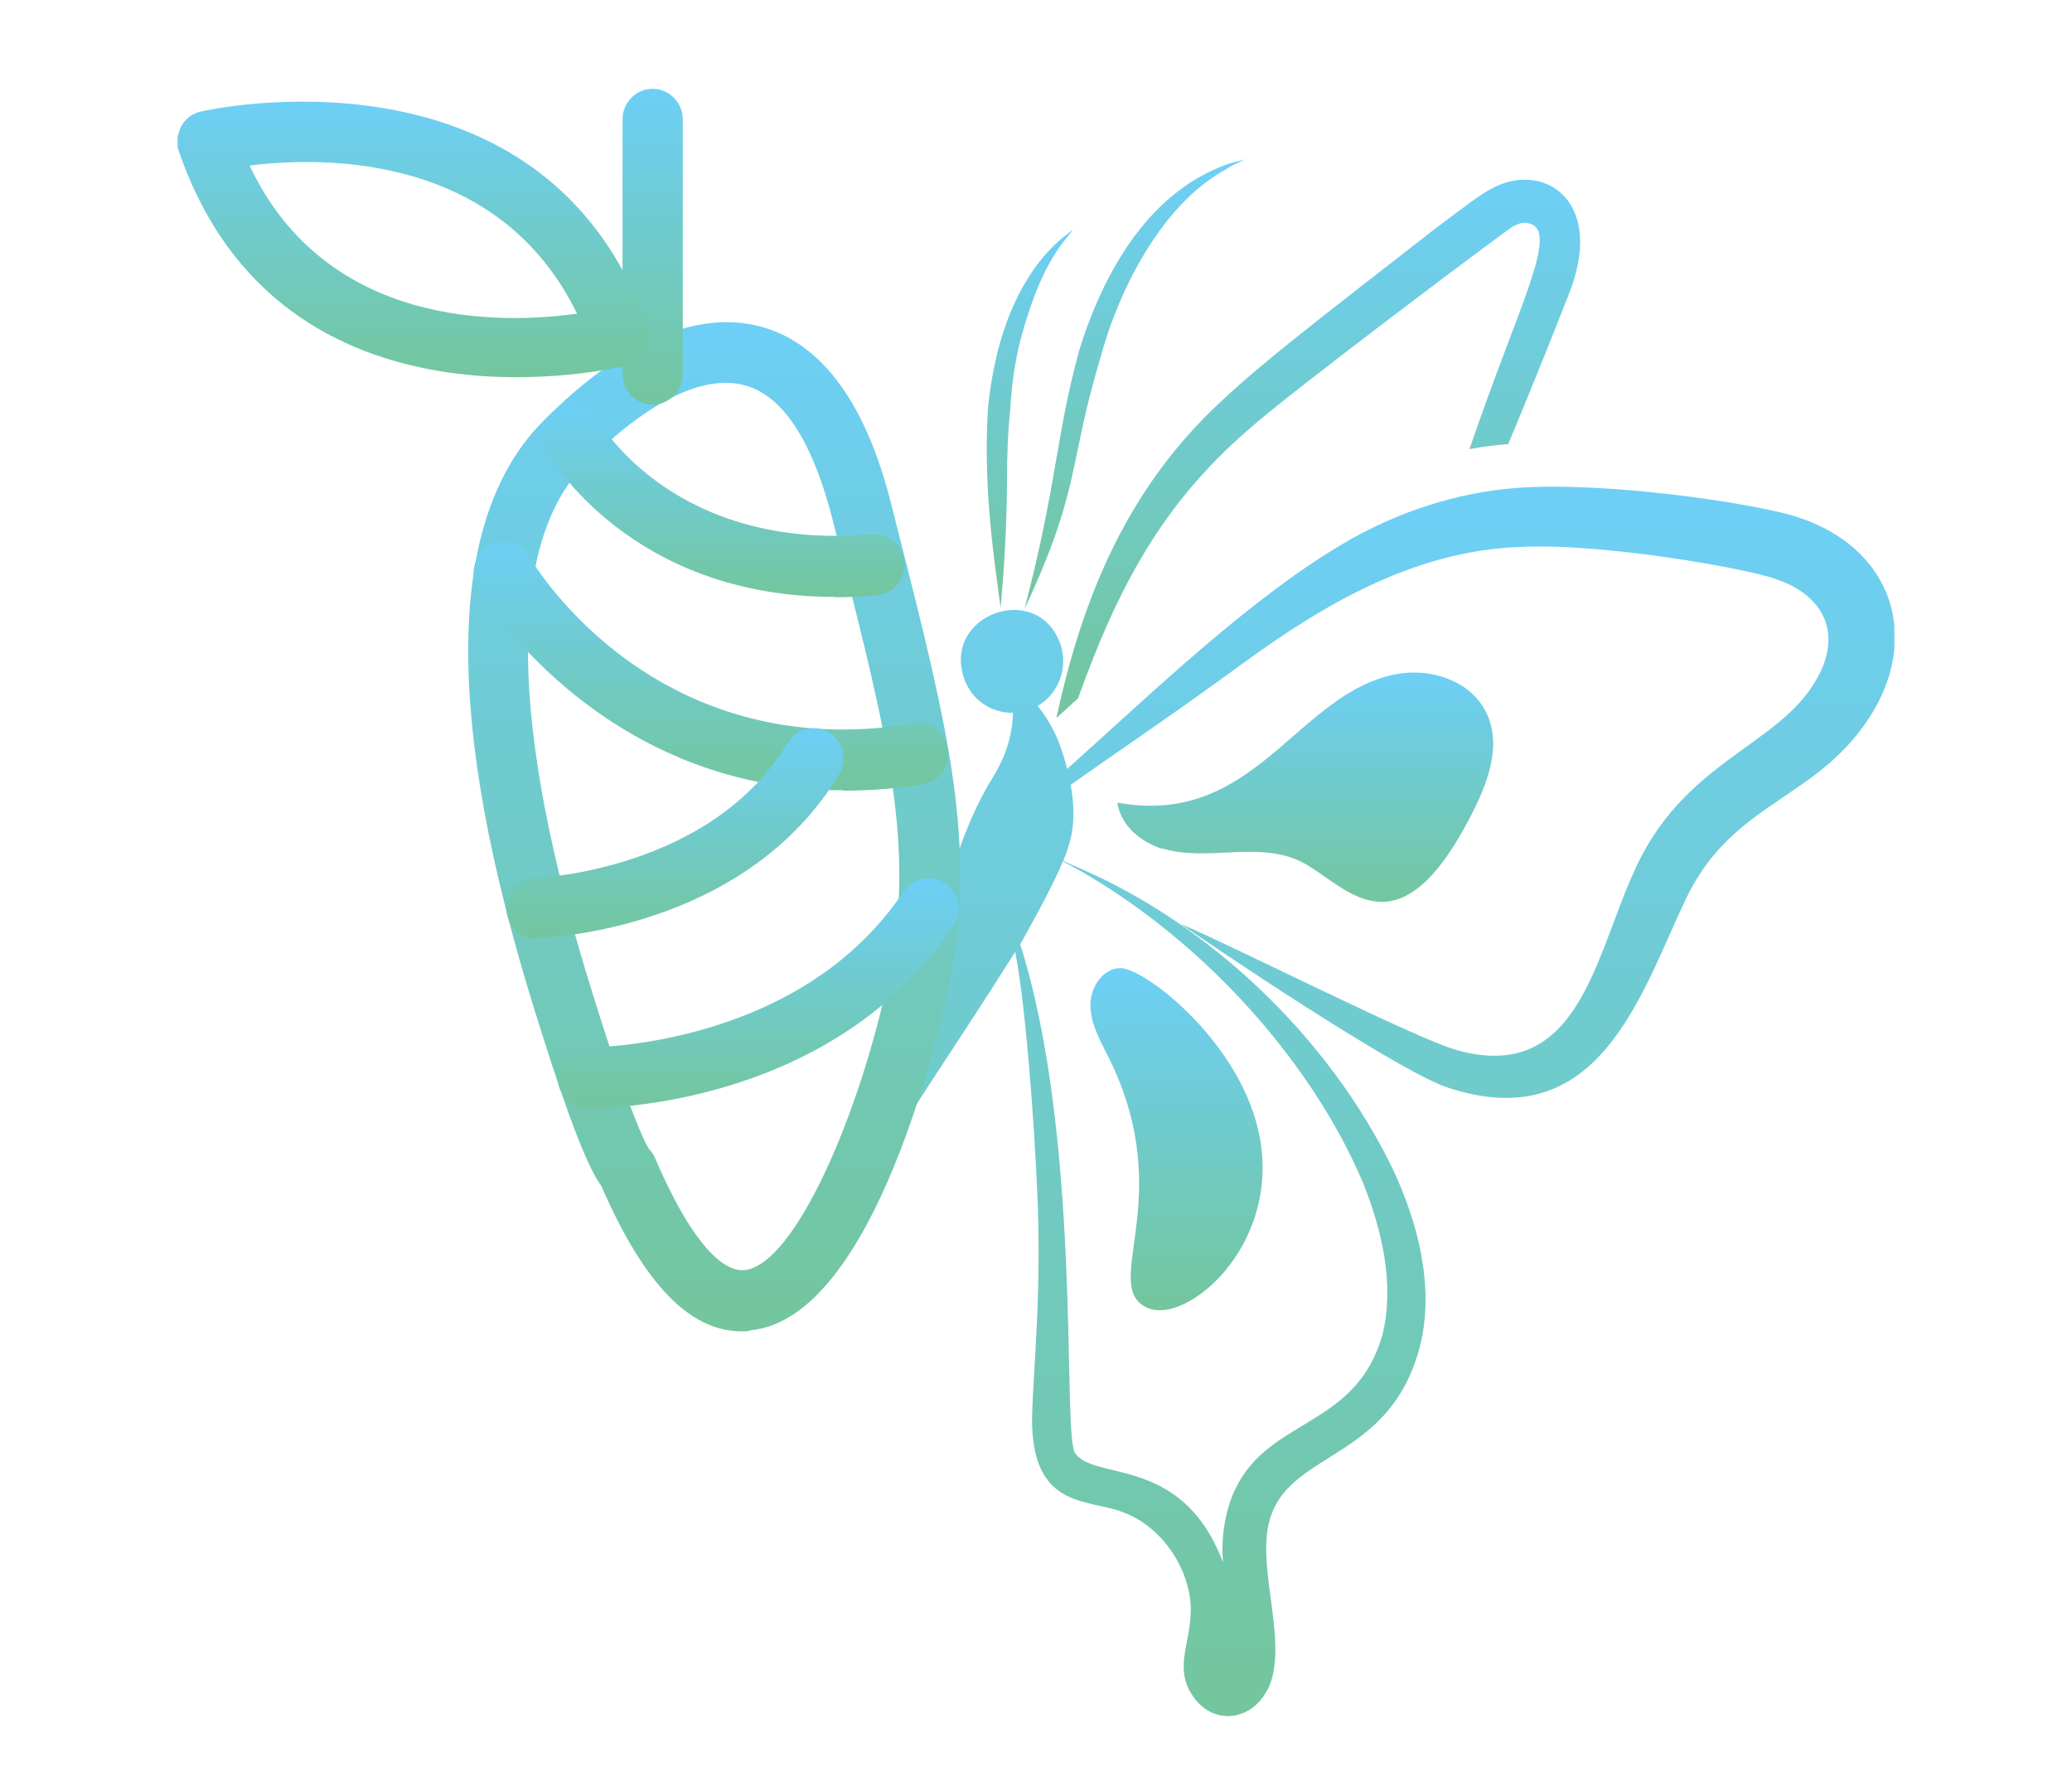
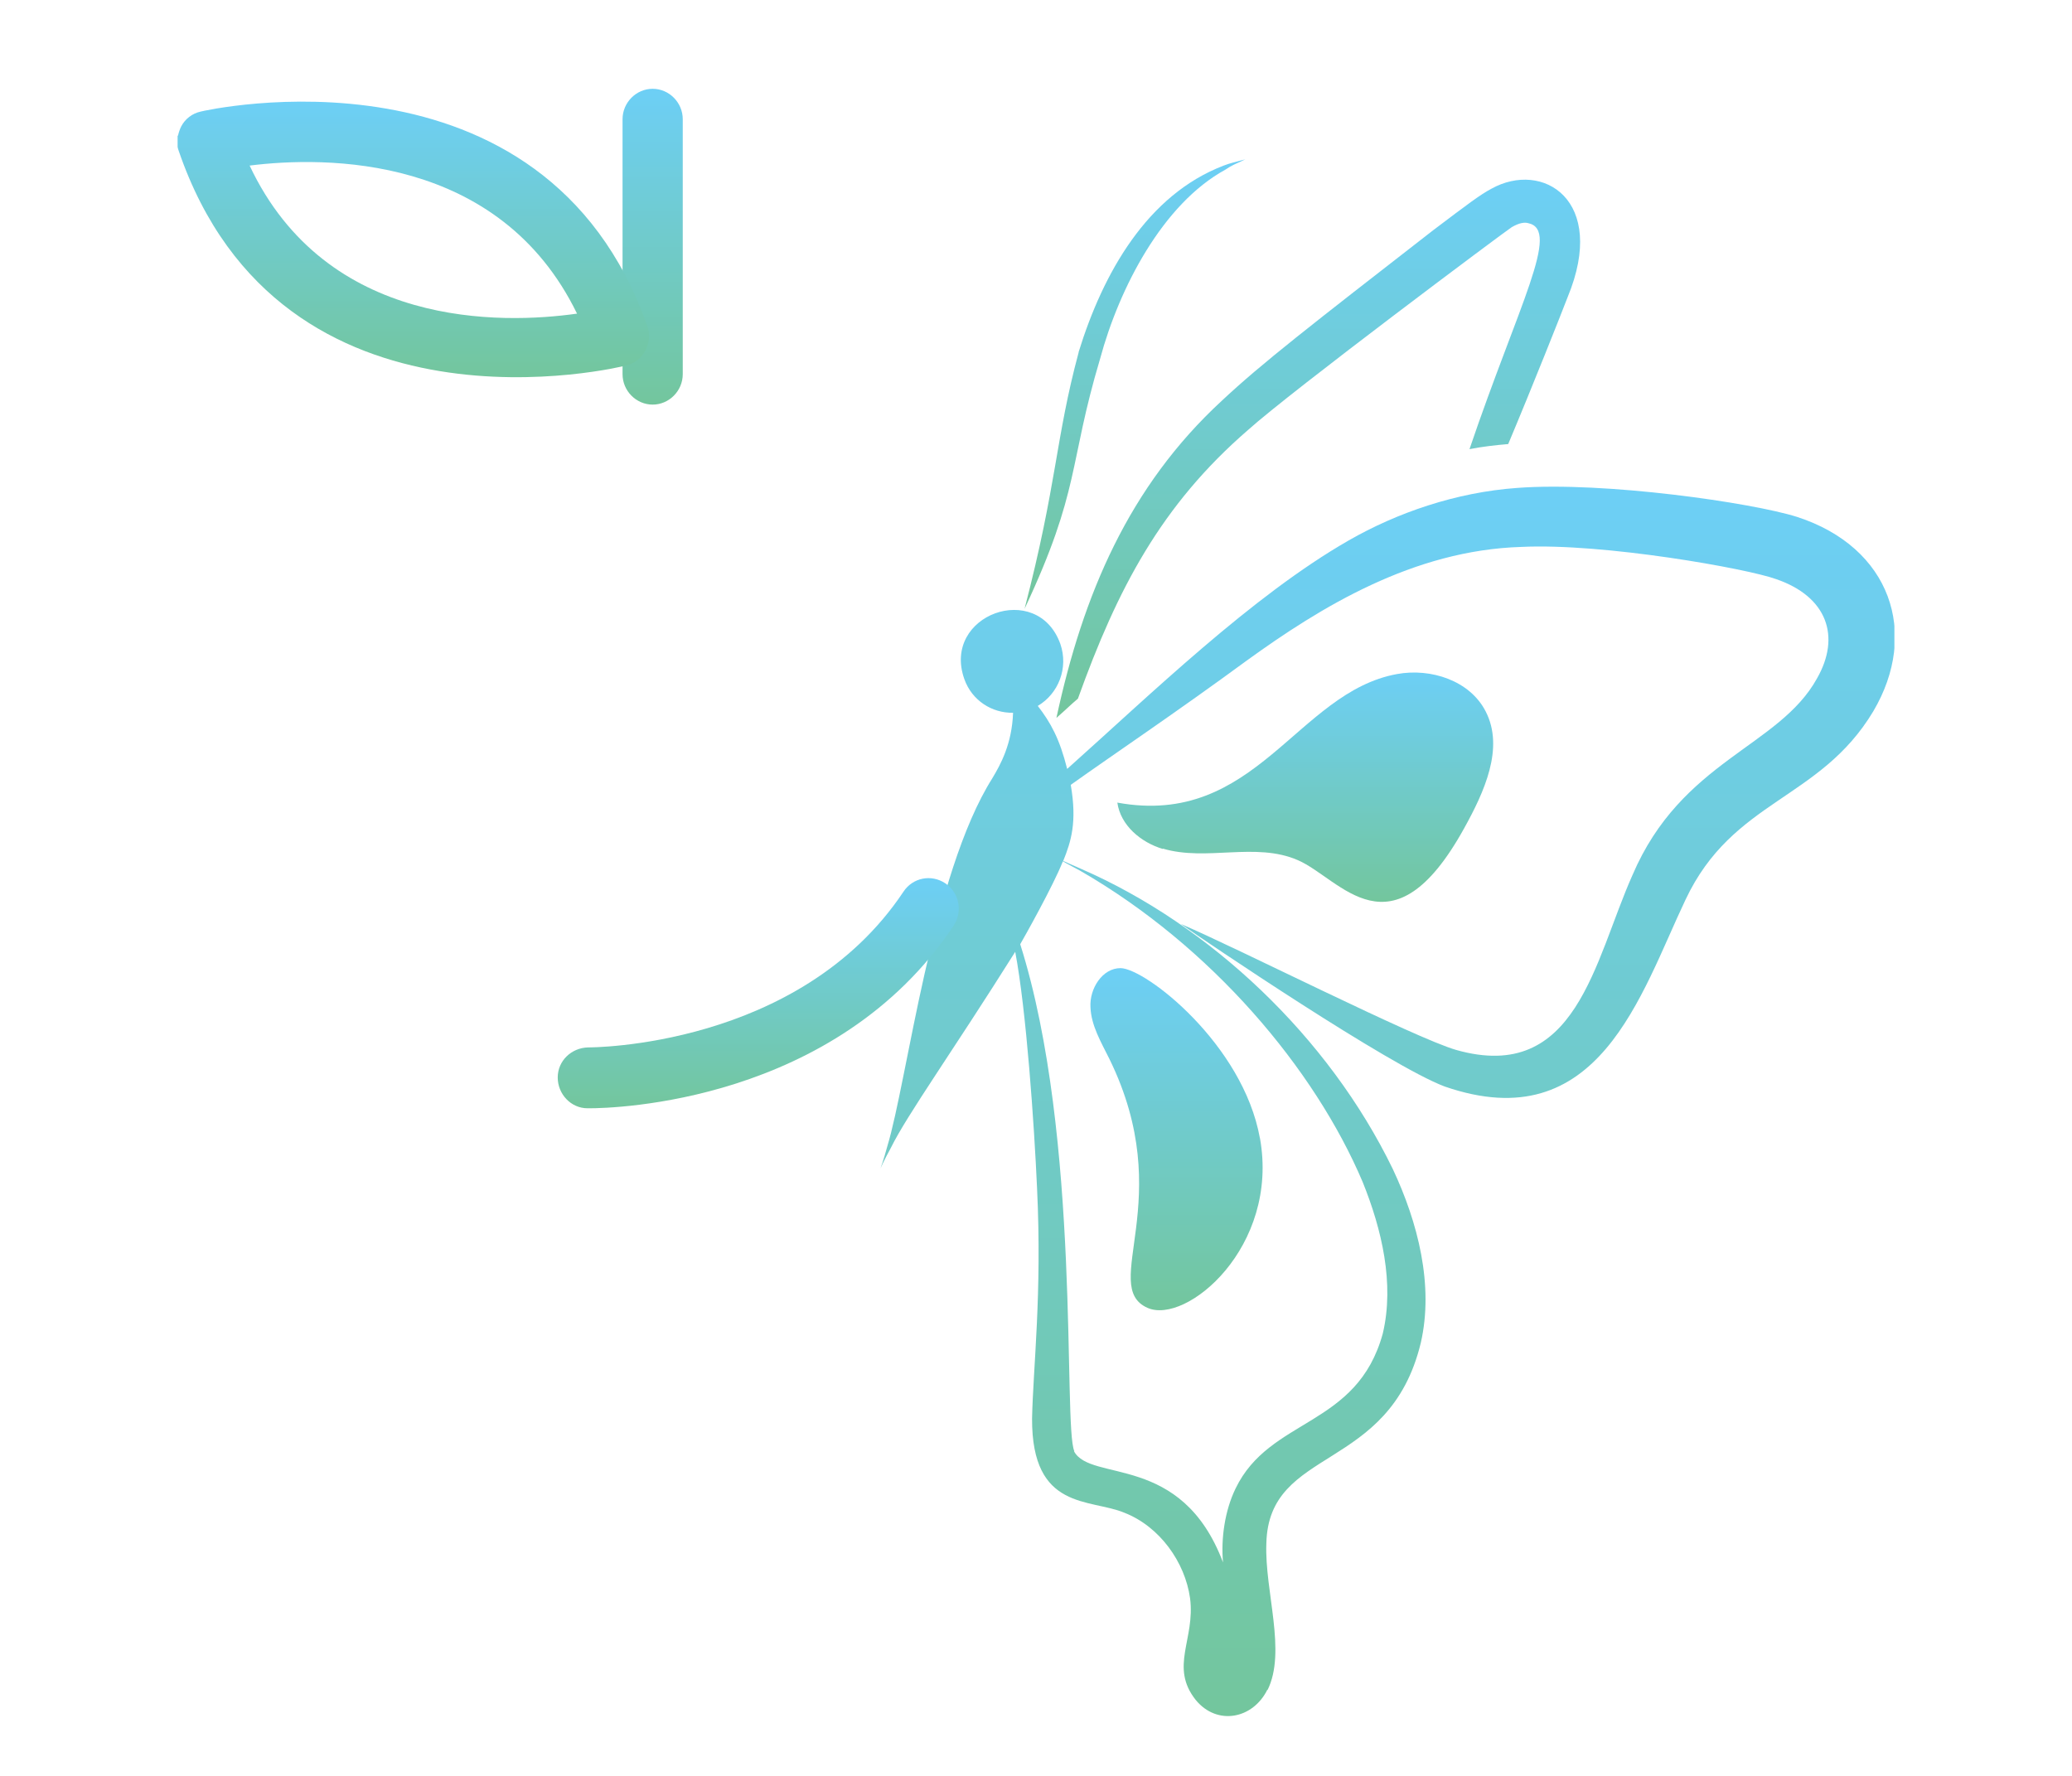
<svg xmlns="http://www.w3.org/2000/svg" width="70" height="60" viewBox="0 0 70 60" fill="none">
  <g clip-path="url(#clip0_2706_4596)">
    <path d="M42.819 57.107C43.472 55.798 42.722 53.766 42.782 52.151C42.855 48.848 46.934 49.778 47.999 45.373C48.447 43.427 47.902 41.298 47.055 39.499C44.889 35.033 40.882 31.253 36.525 29.356C36.222 29.221 36.017 29.136 35.92 29.087C36.186 28.426 36.392 27.777 36.174 26.517C37.651 25.465 39.733 24.07 42.117 22.32C44.622 20.509 47.745 18.588 51.4 18.478C54.172 18.344 59.038 19.212 60.006 19.567C61.724 20.155 62.197 21.501 61.386 22.92C60.103 25.245 56.81 25.685 55.152 29.564C53.857 32.464 53.264 36.624 49.197 35.474C47.793 35.07 41.79 32.023 39.89 31.216C40.725 31.803 46.946 36.012 48.81 36.71C54.015 38.508 55.419 33.602 56.944 30.396C58.541 27.007 61.483 27.043 63.286 24.033C64.847 21.39 63.879 18.491 60.708 17.463C59.195 16.985 54.22 16.264 51.267 16.484C49.185 16.631 47.188 17.328 45.566 18.258C42.298 20.13 38.861 23.471 36.053 25.979C35.799 24.963 35.496 24.413 35.06 23.85C35.763 23.434 36.101 22.565 35.823 21.758C35.048 19.592 31.805 20.766 32.579 22.944C32.834 23.666 33.511 24.095 34.225 24.082C34.189 25.135 33.802 25.832 33.523 26.297C31.478 29.54 30.655 36.502 29.977 38.729C29.844 39.218 29.747 39.475 29.747 39.475C29.747 39.475 29.856 39.218 30.098 38.778C30.655 37.652 32.144 35.584 34.298 32.158C34.673 34.128 34.94 38.007 35.036 40.148C35.206 43.733 34.903 46.192 34.867 47.93C34.855 51.05 36.828 50.622 37.99 51.111C39.176 51.576 40.035 52.775 40.205 53.999C40.386 55.382 39.502 56.312 40.398 57.437C41.124 58.318 42.335 58.073 42.819 57.082V57.107ZM36.295 49.031C35.908 48.162 36.537 38.447 34.467 31.901C34.576 31.718 35.593 29.907 35.908 29.099C36.005 29.16 36.198 29.258 36.489 29.417C40.931 31.974 44.416 36.11 46.038 39.94C46.68 41.531 47.116 43.366 46.716 45.054C45.845 48.236 42.904 47.881 41.742 50.291C41.379 51.038 41.245 51.98 41.318 52.788C39.914 49.068 36.852 50.096 36.283 49.031H36.295Z" fill="url(#paint0_linear_2706_4596)" />
    <path d="M48.411 7.784C44.271 11.002 42.613 12.287 41.282 13.535C38.135 16.435 36.586 20.093 35.69 24.254C36.017 23.972 36.138 23.838 36.416 23.605C37.748 19.898 39.224 17.071 42.165 14.526C43.618 13.217 50.892 7.784 51.074 7.674C51.328 7.527 51.509 7.503 51.63 7.54C52.732 7.772 51.316 10.256 49.645 15.175C50.081 15.089 50.517 15.04 50.953 15.003C51.776 13.046 52.732 10.635 52.962 10.036C54.317 6.756 52.114 5.411 50.384 6.377C49.996 6.585 49.609 6.879 48.411 7.784Z" fill="url(#paint1_linear_2706_4596)" />
    <path d="M36.44 11.908C35.654 14.832 35.714 16.337 34.613 20.571C36.513 16.521 36.089 15.725 37.167 12.116C37.808 9.742 39.273 6.891 41.403 5.729C41.596 5.594 41.778 5.521 41.887 5.472C42.008 5.41 42.069 5.386 42.069 5.386C42.069 5.386 42.008 5.398 41.875 5.435C41.754 5.472 41.56 5.508 41.342 5.594C38.752 6.585 37.264 9.228 36.44 11.895V11.908Z" fill="url(#paint2_linear_2706_4596)" />
-     <path d="M34.02 16.276C34.02 15.493 34.044 14.661 34.129 13.841C34.177 13.021 34.286 12.214 34.48 11.467C35.23 8.665 36.065 8.078 36.247 7.76C36.174 7.87 33.85 9.081 33.378 13.78C33.197 16.643 33.644 19.225 33.802 20.534C33.802 20.448 34.007 18.686 34.02 16.276Z" fill="url(#paint3_linear_2706_4596)" />
    <path d="M39.285 28.671C40.761 29.111 42.419 28.438 43.848 29.062C45.288 29.686 47.007 32.427 49.464 27.985C50.142 26.762 50.831 25.269 50.19 24.033C49.657 22.993 48.338 22.565 47.2 22.773C43.811 23.385 42.432 27.973 37.748 27.117C37.856 27.888 38.546 28.463 39.285 28.683V28.671Z" fill="url(#paint4_linear_2706_4596)" />
    <path d="M42.565 38.459C41.996 35.278 38.704 32.721 37.856 32.709C37.239 32.709 36.803 33.406 36.84 34.03C36.864 34.654 37.203 35.217 37.481 35.78C39.805 40.527 37.13 43.452 38.764 44.186C40.071 44.773 43.23 42.13 42.565 38.447V38.459Z" fill="url(#paint5_linear_2706_4596)" />
-     <path d="M25.051 44.981C23.296 44.981 21.747 43.366 20.319 40.075C19.907 39.512 19.29 38.092 18.079 34.189C14.981 24.266 15.066 17.548 18.334 14.245C20.996 11.553 23.55 10.452 25.717 11.039C27.762 11.602 29.239 13.608 30.098 16.986L30.364 18.038C32.035 24.621 33.039 28.597 32.047 33.345C31.805 34.483 29.59 44.528 25.366 44.944C25.269 44.981 25.16 44.981 25.075 44.981H25.051ZM21.916 38.802C22.001 38.9 22.074 38.998 22.122 39.108C23.175 41.58 24.264 42.987 25.148 42.913C26.854 42.742 29.069 37.615 30.038 32.929C30.933 28.634 29.977 24.841 28.38 18.552L28.113 17.5C27.653 15.701 26.782 13.462 25.172 13.021C23.78 12.63 21.856 13.572 19.762 15.689C17.111 18.368 17.196 24.535 20.016 33.553C21.275 37.615 21.795 38.606 21.904 38.79L21.916 38.802Z" fill="url(#paint6_linear_2706_4596)" />
    <path d="M22.049 13.67C21.492 13.67 21.032 13.205 21.032 12.642V4.028C21.032 3.465 21.492 3 22.049 3C22.606 3 23.066 3.465 23.066 4.028V12.642C23.066 13.205 22.606 13.67 22.049 13.67Z" fill="url(#paint7_linear_2706_4596)" />
    <path d="M6.012 4.591C6.036 4.481 6.073 4.37 6.121 4.273C6.254 4.016 6.496 3.832 6.775 3.771C6.896 3.734 18.382 1.128 21.868 11.014C21.965 11.284 21.94 11.59 21.807 11.834C21.674 12.091 21.444 12.275 21.154 12.348C21.032 12.385 9.51 15.236 6.036 5.092C5.976 4.933 5.976 4.762 6 4.578L6.012 4.591ZM19.495 10.598C16.869 5.202 10.975 5.276 8.433 5.594C11.035 11.112 16.954 10.953 19.483 10.598H19.495Z" fill="url(#paint8_linear_2706_4596)" />
-     <path d="M28.21 20.167C21.287 20.167 18.551 15.419 18.442 15.211C18.164 14.722 18.346 14.086 18.83 13.816C19.314 13.547 19.943 13.719 20.209 14.196C20.306 14.379 22.848 18.637 29.457 18.05C30.013 18.013 30.51 18.417 30.558 18.992C30.606 19.555 30.195 20.057 29.626 20.106C29.142 20.155 28.658 20.179 28.198 20.179L28.21 20.167Z" fill="url(#paint9_linear_2706_4596)" />
-     <path d="M28.488 26.701C20.185 26.701 16.179 19.947 16.143 19.873C15.852 19.384 16.022 18.748 16.506 18.466C16.99 18.172 17.619 18.344 17.898 18.833C18.067 19.127 22.134 25.881 30.849 24.449C31.405 24.352 31.926 24.743 32.023 25.306C32.119 25.869 31.732 26.395 31.175 26.493C30.243 26.652 29.348 26.713 28.488 26.713V26.701Z" fill="url(#paint10_linear_2706_4596)" />
-     <path d="M18.128 31.73C17.583 31.73 17.135 31.289 17.111 30.726C17.087 30.164 17.535 29.686 18.104 29.662C18.164 29.662 24.022 29.417 26.612 25.098C26.903 24.608 27.532 24.462 28.004 24.743C28.488 25.037 28.634 25.673 28.355 26.15C25.184 31.436 18.454 31.681 18.164 31.693C18.164 31.693 18.14 31.693 18.128 31.693V31.73Z" fill="url(#paint11_linear_2706_4596)" />
    <path d="M19.907 37.444H19.846C19.29 37.444 18.842 36.967 18.842 36.404C18.842 35.841 19.302 35.401 19.871 35.388C19.919 35.388 27 35.413 30.522 30.127C30.836 29.65 31.466 29.527 31.938 29.845C32.41 30.163 32.531 30.8 32.216 31.277C28.222 37.273 20.706 37.444 19.919 37.444H19.907Z" fill="url(#paint12_linear_2706_4596)" />
  </g>
  <defs>
    <linearGradient id="paint0_linear_2706_4596" x1="46.883" y1="16.443" x2="46.883" y2="57.98" gradientUnits="userSpaceOnUse">
      <stop stop-color="#6DCFF6" />
      <stop offset="1" stop-color="#73C69D" />
    </linearGradient>
    <linearGradient id="paint1_linear_2706_4596" x1="44.536" y1="6.071" x2="44.536" y2="24.254" gradientUnits="userSpaceOnUse">
      <stop stop-color="#6DCFF6" />
      <stop offset="1" stop-color="#73C69D" />
    </linearGradient>
    <linearGradient id="paint2_linear_2706_4596" x1="38.341" y1="5.386" x2="38.341" y2="20.571" gradientUnits="userSpaceOnUse">
      <stop stop-color="#6DCFF6" />
      <stop offset="1" stop-color="#73C69D" />
    </linearGradient>
    <linearGradient id="paint3_linear_2706_4596" x1="34.791" y1="7.76" x2="34.791" y2="20.534" gradientUnits="userSpaceOnUse">
      <stop stop-color="#6DCFF6" />
      <stop offset="1" stop-color="#73C69D" />
    </linearGradient>
    <linearGradient id="paint4_linear_2706_4596" x1="44.096" y1="22.722" x2="44.096" y2="30.471" gradientUnits="userSpaceOnUse">
      <stop stop-color="#6DCFF6" />
      <stop offset="1" stop-color="#73C69D" />
    </linearGradient>
    <linearGradient id="paint5_linear_2706_4596" x1="39.747" y1="32.709" x2="39.747" y2="44.268" gradientUnits="userSpaceOnUse">
      <stop stop-color="#6DCFF6" />
      <stop offset="1" stop-color="#73C69D" />
    </linearGradient>
    <linearGradient id="paint6_linear_2706_4596" x1="24.129" y1="10.885" x2="24.129" y2="44.981" gradientUnits="userSpaceOnUse">
      <stop stop-color="#6DCFF6" />
      <stop offset="1" stop-color="#73C69D" />
    </linearGradient>
    <linearGradient id="paint7_linear_2706_4596" x1="22.049" y1="3" x2="22.049" y2="13.67" gradientUnits="userSpaceOnUse">
      <stop stop-color="#6DCFF6" />
      <stop offset="1" stop-color="#73C69D" />
    </linearGradient>
    <linearGradient id="paint8_linear_2706_4596" x1="13.956" y1="3.434" x2="13.956" y2="12.745" gradientUnits="userSpaceOnUse">
      <stop stop-color="#6DCFF6" />
      <stop offset="1" stop-color="#73C69D" />
    </linearGradient>
    <linearGradient id="paint9_linear_2706_4596" x1="24.437" y1="13.689" x2="24.437" y2="20.179" gradientUnits="userSpaceOnUse">
      <stop stop-color="#6DCFF6" />
      <stop offset="1" stop-color="#73C69D" />
    </linearGradient>
    <linearGradient id="paint10_linear_2706_4596" x1="24.019" y1="18.322" x2="24.019" y2="26.713" gradientUnits="userSpaceOnUse">
      <stop stop-color="#6DCFF6" />
      <stop offset="1" stop-color="#73C69D" />
    </linearGradient>
    <linearGradient id="paint11_linear_2706_4596" x1="22.803" y1="24.601" x2="22.803" y2="31.73" gradientUnits="userSpaceOnUse">
      <stop stop-color="#6DCFF6" />
      <stop offset="1" stop-color="#73C69D" />
    </linearGradient>
    <linearGradient id="paint12_linear_2706_4596" x1="25.616" y1="29.669" x2="25.616" y2="37.444" gradientUnits="userSpaceOnUse">
      <stop stop-color="#6DCFF6" />
      <stop offset="1" stop-color="#73C69D" />
    </linearGradient>
    <clipPath id="clip0_2706_4596">
      <rect width="58" height="55" fill="white" transform="translate(6 3)" />
    </clipPath>
  </defs>
</svg>